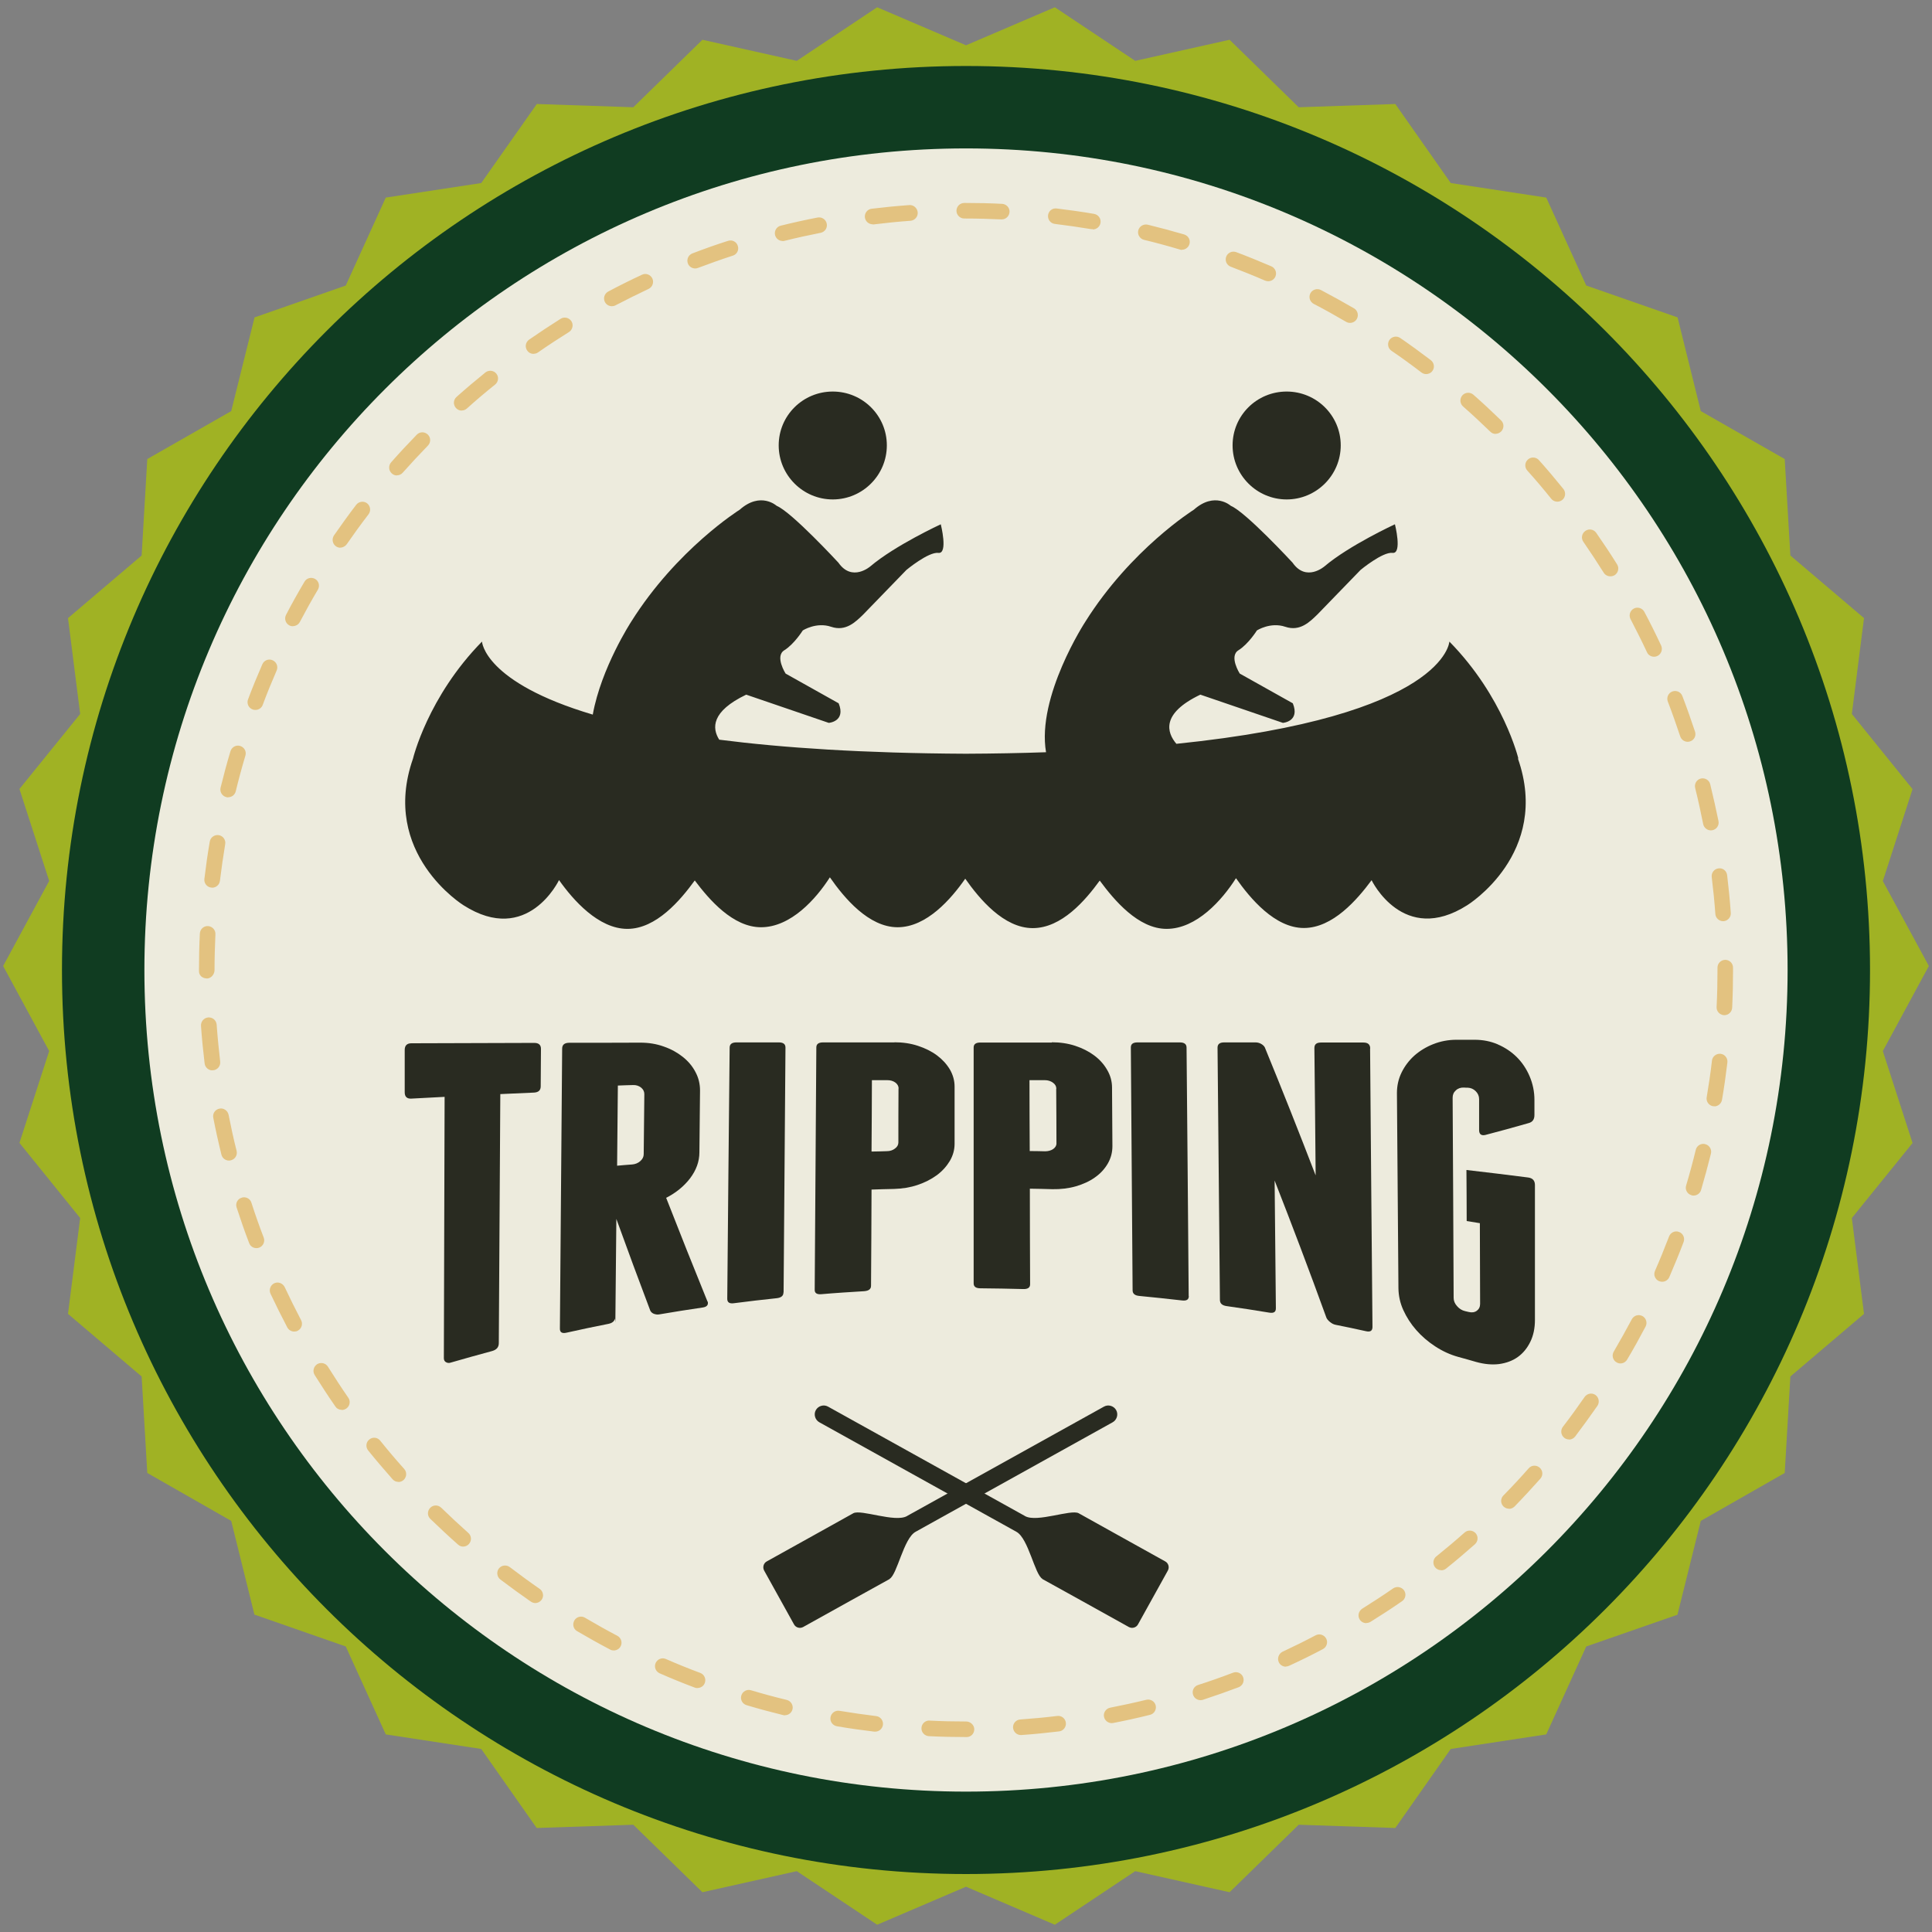
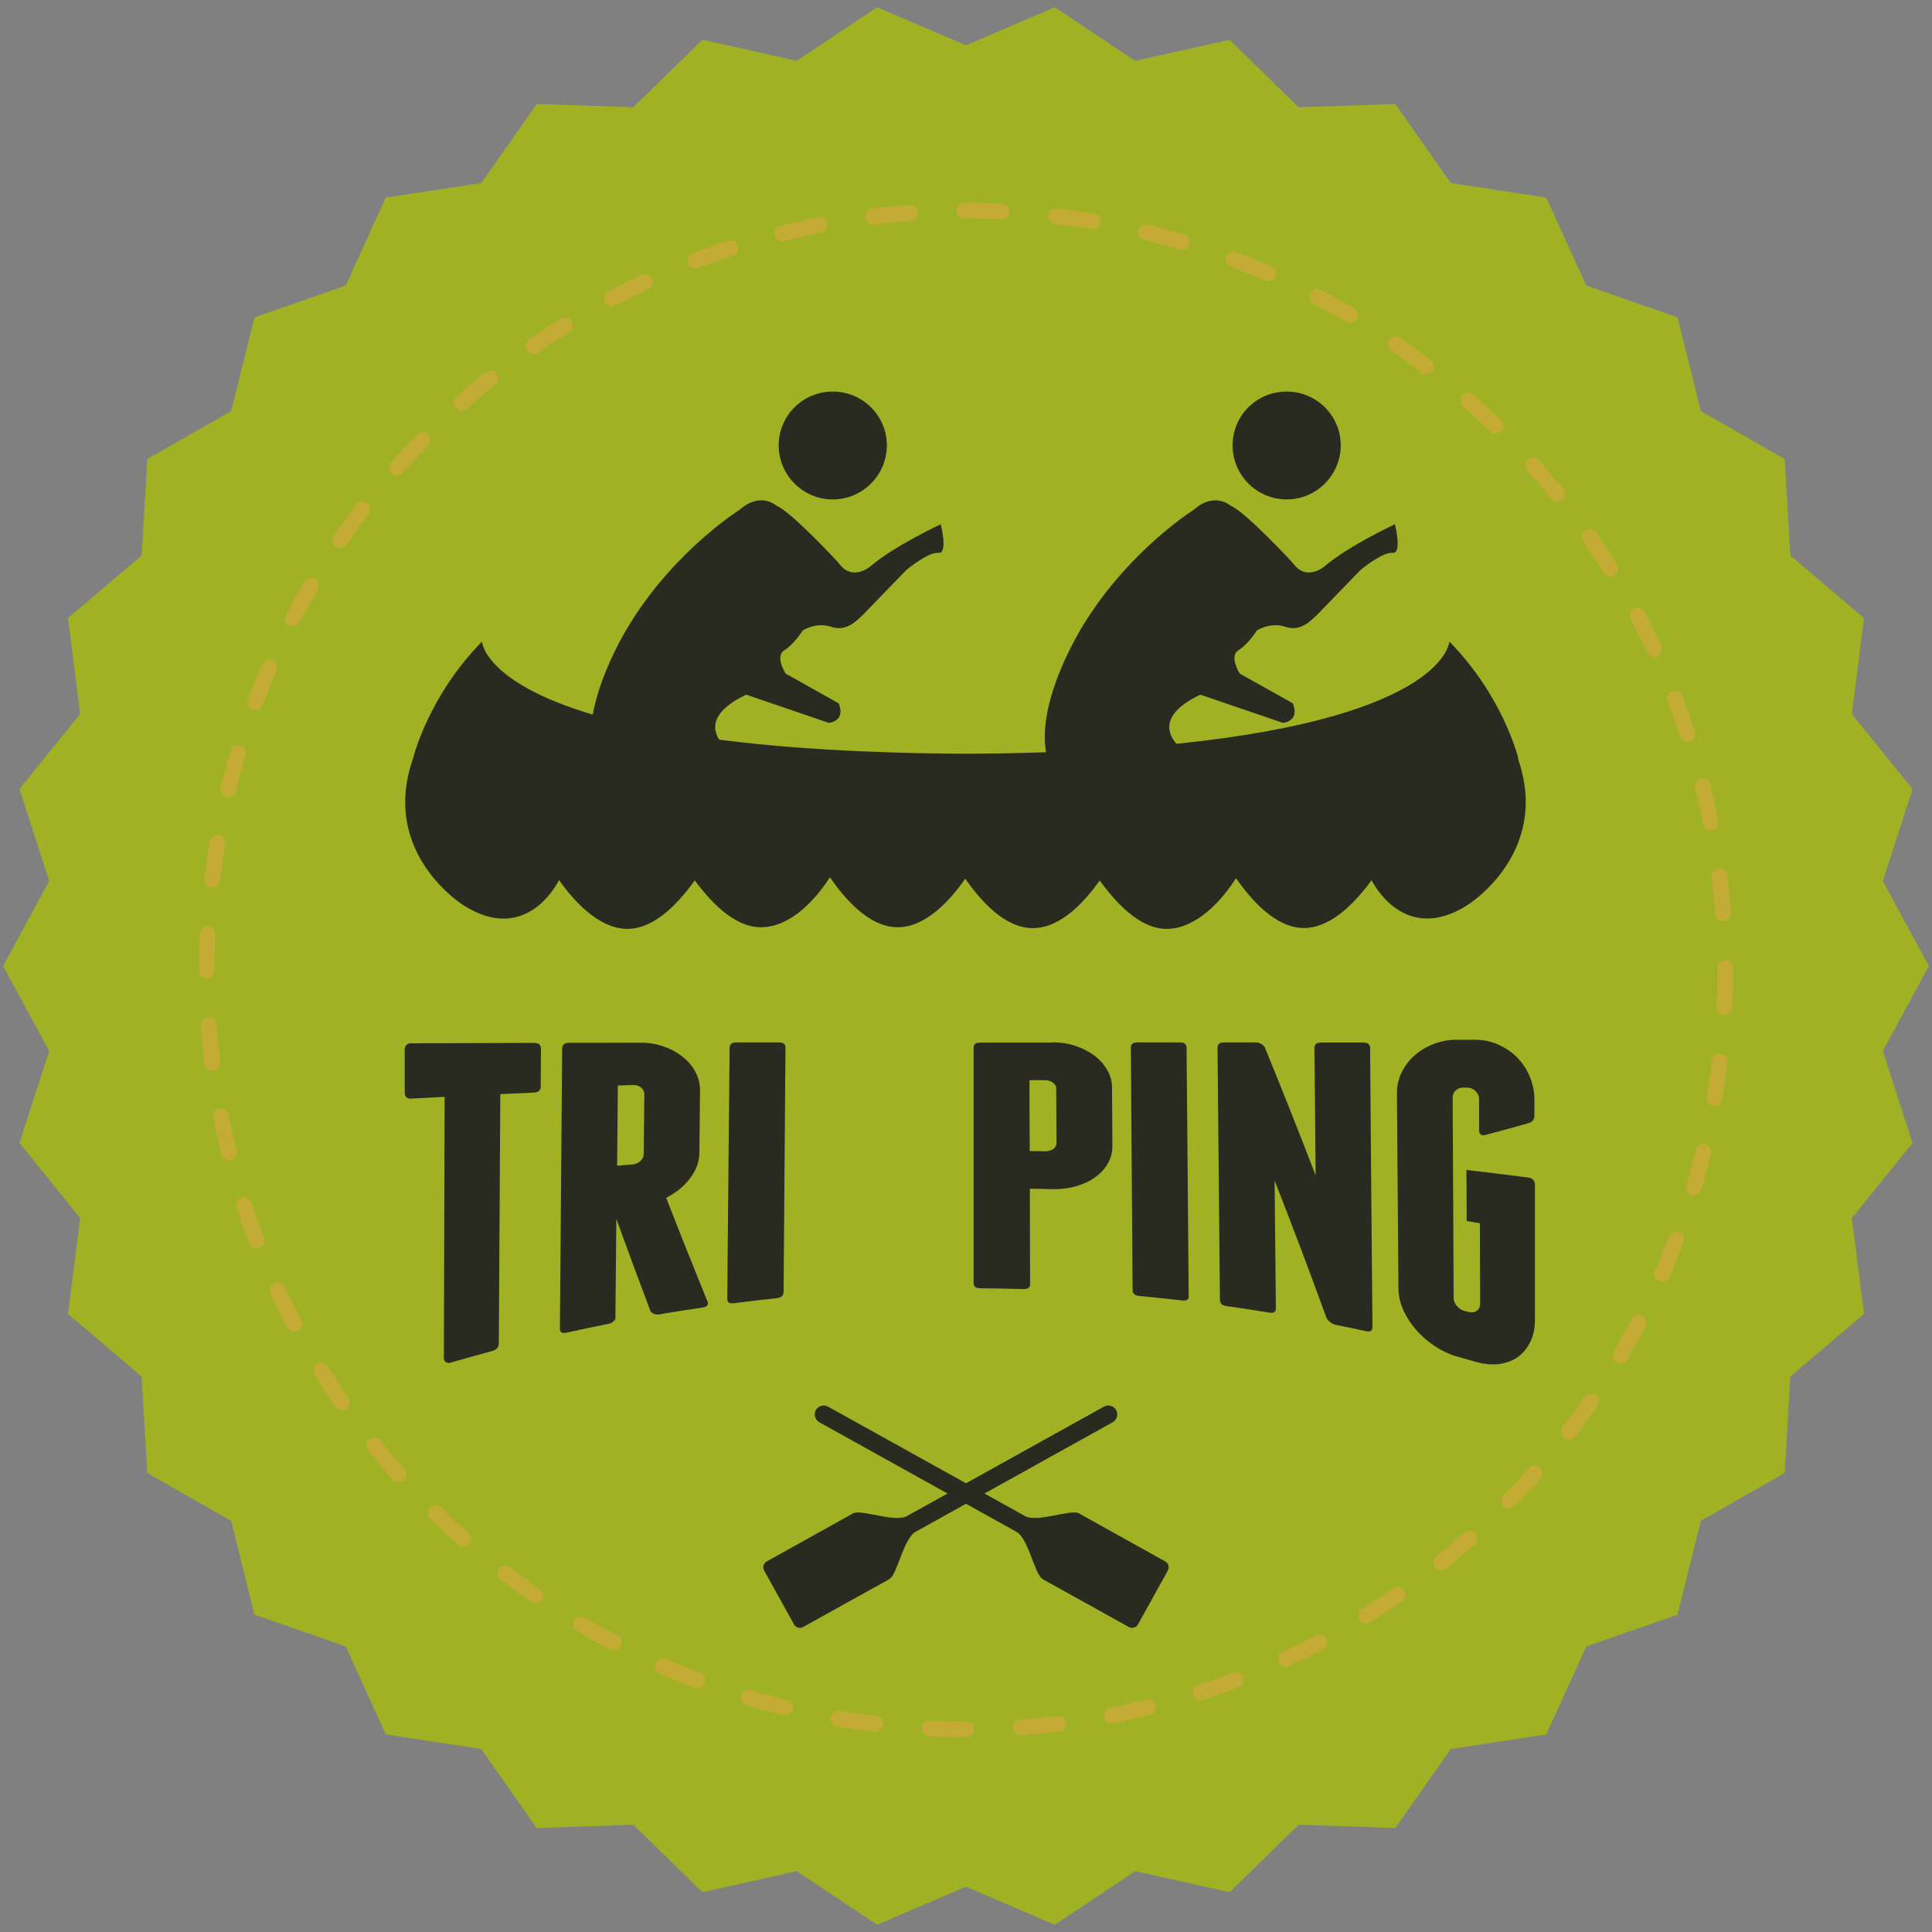
<svg xmlns="http://www.w3.org/2000/svg" id="Guidebook" viewBox="0 0 154 154">
  <rect x="0" y="0" width="154" height="154" fill="#808080" stroke="none" />
  <defs>
    <style>.cls-1{fill:#edebdd;}.cls-2{fill:#a0b224;}.cls-3{fill:#dca743;}.cls-4{fill:#103c21;}.cls-5{fill:#292b21;}.cls-6{opacity:.6;}</style>
  </defs>
  <polygon class="cls-2" points="153.75 77 150.08 83.78 152.45 91.11 147.61 97.09 148.58 104.73 142.71 109.72 142.26 117.41 135.57 121.23 133.71 128.71 126.44 131.24 123.25 138.25 115.64 139.41 111.22 145.71 103.52 145.45 98.01 150.83 90.49 149.15 84.08 153.42 77 150.39 69.92 153.42 63.51 149.15 55.99 150.83 50.48 145.45 42.78 145.71 38.36 139.41 30.75 138.25 27.56 131.24 20.28 128.7 18.43 121.23 11.74 117.41 11.29 109.72 5.42 104.73 6.39 97.09 1.55 91.1 3.92 83.78 .25 77 3.92 70.22 1.55 62.89 6.39 56.91 5.42 49.27 11.29 44.28 11.74 36.59 18.43 32.77 20.29 25.3 27.56 22.76 30.75 15.75 38.36 14.59 42.79 8.29 50.48 8.55 55.99 3.17 63.51 4.85 69.92 .58 77 3.61 84.08 .58 90.49 4.85 98.01 3.17 103.52 8.55 111.22 8.29 115.64 14.59 123.25 15.75 126.44 22.76 133.72 25.3 135.57 32.77 142.26 36.59 142.71 44.28 148.58 49.27 147.61 56.91 152.45 62.9 150.08 70.23 153.75 77" />
-   <path class="cls-4" d="m149.06,77.32c0,39.8-32.26,72.06-72.06,72.06S4.94,117.12,4.94,77.32,37.2,5.26,77,5.26s72.06,32.26,72.06,72.06Z" />
-   <path class="cls-1" d="m142.49,77.32c0,36.17-29.32,65.49-65.49,65.49-36.17,0-65.49-29.32-65.49-65.49,0-36.17,29.32-65.49,65.49-65.49,36.17,0,65.49,29.32,65.49,65.49Z" />
  <g class="cls-6">
    <path class="cls-3" d="m77.05,138.46h-.05c-.98,0-1.98-.02-2.96-.07-.34-.02-.61-.31-.59-.65.01-.34.31-.62.65-.59.96.05,1.94.07,2.91.07.34,0,.65.28.65.62s-.26.62-.6.62h0Zm4.32-.16c-.32,0-.59-.25-.62-.58-.02-.34.23-.64.58-.66.97-.07,1.96-.16,2.94-.28.34-.05.65.2.69.54.04.34-.2.65-.54.69-1,.12-2,.22-3,.29-.01,0-.03,0-.04,0h0Zm-11.61-.27s-.05,0-.07,0c-1-.12-2-.26-2.98-.43-.34-.06-.57-.38-.51-.72.06-.34.38-.57.72-.51.96.16,1.95.3,2.92.42.34.04.58.35.54.69-.04.32-.31.55-.62.55h0Zm18.85-.68c-.29,0-.55-.21-.61-.5-.07-.34.16-.66.49-.73.97-.19,1.94-.4,2.88-.63.33-.08.67.12.75.45.08.33-.12.67-.45.75-.96.24-1.95.46-2.94.65-.04,0-.08.01-.12.01h0Zm-26.04-.62s-.1,0-.15-.02c-.97-.24-1.95-.5-2.91-.79-.33-.1-.52-.44-.42-.77.1-.33.45-.52.77-.42.94.28,1.9.54,2.85.77.33.08.54.42.46.75-.07.28-.32.47-.6.47h0Zm33.12-1.21c-.26,0-.51-.17-.59-.43-.11-.33.07-.68.4-.78.94-.3,1.87-.63,2.79-.98.32-.12.68.04.8.36.12.32-.04.68-.36.8-.93.35-1.89.69-2.84,1-.06.02-.13.03-.19.03h0Zm-40.09-.96c-.07,0-.15-.01-.22-.04-.93-.35-1.87-.73-2.8-1.14-.31-.14-.46-.5-.32-.82.14-.31.5-.46.82-.32.91.4,1.83.77,2.74,1.11.32.12.48.48.36.8-.09.25-.33.4-.58.4h0Zm46.89-1.71c-.23,0-.46-.13-.56-.36-.14-.31,0-.68.3-.83.88-.41,1.77-.85,2.64-1.31.3-.16.68-.04.84.26.16.3.04.68-.26.84-.89.47-1.8.92-2.7,1.33-.09.04-.17.06-.26.06h0Zm-53.56-1.29c-.1,0-.2-.02-.29-.07-.88-.46-1.77-.96-2.64-1.47-.3-.17-.39-.55-.22-.85.17-.3.56-.4.85-.22.85.5,1.72.99,2.58,1.44.3.16.42.54.26.84-.11.21-.33.33-.55.33h0Zm59.98-2.18c-.21,0-.41-.1-.53-.29-.18-.29-.09-.67.2-.86.83-.52,1.66-1.06,2.47-1.62.28-.19.67-.12.87.16.19.28.12.67-.16.86-.82.57-1.67,1.12-2.52,1.65-.1.06-.22.09-.33.09h0Zm-66.24-1.6c-.12,0-.24-.04-.35-.11-.81-.56-1.63-1.16-2.44-1.77-.27-.21-.32-.6-.12-.87.21-.27.6-.32.87-.12.79.6,1.59,1.19,2.39,1.74.28.2.35.58.16.86-.12.17-.31.27-.51.27h0Zm72.2-2.62c-.18,0-.36-.08-.48-.23-.21-.27-.17-.66.1-.87.76-.61,1.52-1.25,2.25-1.9.26-.23.65-.2.88.05.23.26.2.65-.05.88-.75.66-1.52,1.32-2.3,1.94-.11.09-.25.14-.39.14h0Zm-77.95-1.88c-.15,0-.29-.05-.41-.16-.75-.66-1.49-1.36-2.21-2.05-.25-.24-.25-.63-.01-.88.24-.25.63-.25.88-.01.7.68,1.43,1.36,2.16,2.01.26.23.28.62.05.88-.12.14-.29.21-.47.21h0Zm83.36-3.02c-.16,0-.31-.06-.44-.18-.24-.24-.25-.63,0-.88.69-.7,1.37-1.43,2.01-2.16.23-.26.62-.28.88-.05.26.23.28.62.05.88-.66.74-1.35,1.49-2.05,2.21-.12.12-.28.19-.44.19h0Zm-88.53-2.14c-.17,0-.34-.07-.46-.21-.66-.75-1.32-1.52-1.95-2.3-.21-.27-.17-.66.1-.87.27-.22.66-.17.87.1.61.76,1.25,1.52,1.91,2.25.23.26.2.65-.05.88-.12.11-.27.16-.41.16h0Zm93.32-3.38c-.13,0-.27-.04-.38-.13-.27-.21-.32-.6-.12-.87.6-.78,1.18-1.58,1.74-2.39.2-.28.58-.35.86-.16.28.2.35.58.16.87-.57.82-1.17,1.64-1.77,2.44-.12.16-.31.25-.49.25h0Zm-97.83-2.36c-.2,0-.39-.09-.51-.27-.57-.82-1.12-1.67-1.65-2.51-.18-.29-.09-.67.2-.86.29-.18.68-.09.86.2.52.83,1.06,1.66,1.62,2.47.2.28.13.67-.16.87-.11.07-.23.11-.35.11h0Zm101.92-3.7c-.11,0-.21-.03-.31-.09-.3-.17-.39-.56-.22-.85.5-.86.99-1.73,1.44-2.58.16-.3.53-.42.84-.26.3.16.42.53.26.84-.46.87-.95,1.76-1.47,2.63-.12.2-.32.31-.54.31h0Zm-105.71-2.54c-.22,0-.44-.12-.55-.33-.46-.88-.91-1.78-1.34-2.69-.14-.31-.01-.68.3-.83.31-.15.68,0,.83.3.42.89.86,1.78,1.31,2.64.16.3.04.68-.26.84-.09.05-.19.07-.29.07h0Zm109.04-3.97c-.08,0-.17-.02-.25-.05-.32-.14-.46-.5-.32-.82.4-.91.77-1.83,1.12-2.74.12-.32.48-.49.8-.36.32.12.48.48.36.8-.35.93-.74,1.87-1.14,2.8-.1.23-.33.37-.57.37h0Zm-112.05-2.68c-.25,0-.49-.15-.58-.4-.36-.93-.69-1.89-1-2.84-.11-.33.07-.68.4-.78.33-.11.68.07.78.4.3.93.63,1.87.98,2.78.12.32-.04.68-.36.8-.07.03-.15.04-.22.04h0Zm114.56-4.19c-.06,0-.12,0-.18-.03-.33-.1-.52-.44-.42-.77.28-.94.54-1.9.77-2.85.08-.33.42-.54.75-.45.33.08.54.42.46.75-.24.97-.51,1.95-.79,2.91-.08.27-.33.44-.6.44h0Zm-116.75-2.79c-.28,0-.53-.19-.6-.47-.24-.97-.46-1.96-.65-2.94-.07-.34.15-.66.49-.73.33-.07.66.15.73.49.19.97.4,1.93.64,2.88.08.33-.12.67-.46.75-.05.01-.1.02-.15.02h0Zm118.41-4.33s-.07,0-.11,0c-.34-.06-.57-.38-.51-.72.16-.96.31-1.94.42-2.92.04-.34.36-.58.69-.54.34.04.58.35.54.69-.12,1-.26,2-.43,2.98-.05.3-.32.52-.61.52h0Zm-119.73-2.86c-.31,0-.58-.23-.62-.55-.12-.99-.22-2-.29-3-.02-.34.23-.64.58-.67.35-.02.64.23.67.58.07.98.17,1.97.28,2.94.04.34-.2.65-.54.69-.03,0-.05,0-.08,0h0Zm120.52-4.4s-.02,0-.03,0c-.34-.02-.61-.31-.59-.65.05-.98.07-1.97.07-2.95v-.19c0-.34.28-.62.62-.62s.62.28.62.62v.19c0,1-.02,2.01-.07,3.01-.02.33-.29.59-.62.59h0Zm-120.97-2.93c-.34,0-.62-.23-.62-.57v-.1c0-.96.02-1.94.07-2.91.02-.34.3-.61.65-.59.34.02.61.31.59.65-.04.95-.07,1.91-.07,2.86,0,.34-.28.67-.62.67h0Zm120.87-4.56c-.32,0-.6-.25-.62-.58-.07-.98-.17-1.97-.29-2.94-.04-.34.2-.65.54-.69.35-.05.65.2.69.54.12.99.22,2,.29,3,.03.34-.23.64-.57.67-.02,0-.03,0-.05,0h0Zm-120.45-2.68s-.05,0-.07,0c-.34-.04-.58-.35-.54-.69.12-1,.26-2,.43-2.98.06-.34.38-.56.72-.51.34.06.57.38.51.72-.16.96-.3,1.94-.42,2.92-.04.32-.31.55-.62.55h0Zm119.47-4.56c-.29,0-.55-.21-.61-.5-.19-.95-.4-1.92-.64-2.88-.08-.33.12-.67.45-.75.33-.08.67.12.75.45.24.98.46,1.97.66,2.94.07.34-.15.66-.49.73-.04,0-.08.01-.12.01h0Zm-118.18-2.63s-.1,0-.15-.02c-.33-.08-.54-.42-.46-.75.24-.97.5-1.95.79-2.91.1-.33.45-.52.77-.42.33.1.52.44.42.77-.28.94-.54,1.9-.77,2.85-.07.28-.32.47-.6.47h0Zm116.33-4.43c-.26,0-.5-.17-.59-.43-.31-.93-.64-1.87-.99-2.78-.12-.32.04-.68.36-.8.32-.12.68.04.8.36.36.93.69,1.89,1.01,2.84.11.33-.07.68-.4.78-.06.02-.13.03-.19.03h0Zm-114.17-2.54c-.07,0-.15-.01-.22-.04-.32-.12-.48-.48-.36-.8.35-.94.74-1.88,1.14-2.8.14-.32.5-.46.82-.32.31.14.46.5.32.82-.39.9-.77,1.82-1.11,2.74-.09.25-.33.4-.58.4h0Zm111.49-4.24c-.23,0-.46-.13-.56-.36-.41-.88-.86-1.77-1.31-2.64-.16-.3-.04-.68.26-.84.3-.16.68-.04.84.26.47.88.92,1.79,1.34,2.69.14.31.01.68-.3.83-.08.04-.17.06-.26.06h0Zm-108.49-2.43c-.1,0-.2-.02-.29-.07-.3-.16-.42-.54-.26-.84.46-.89.96-1.78,1.47-2.64.17-.3.55-.39.85-.22.3.17.39.56.22.85-.5.84-.98,1.71-1.44,2.58-.11.21-.33.33-.55.33h0Zm105.01-3.98c-.21,0-.41-.1-.53-.29-.52-.83-1.07-1.66-1.62-2.46-.2-.28-.13-.67.16-.87.28-.2.67-.13.87.16.57.82,1.13,1.66,1.66,2.51.18.29.09.68-.2.86-.1.06-.22.09-.33.09h0Zm-101.23-2.28c-.12,0-.24-.04-.35-.11-.28-.2-.35-.58-.16-.87.57-.82,1.16-1.64,1.77-2.44.21-.27.6-.33.87-.12.27.21.32.6.12.87-.6.78-1.18,1.58-1.74,2.39-.12.17-.31.27-.51.27h0Zm97-3.67c-.18,0-.36-.08-.48-.23-.61-.76-1.25-1.52-1.91-2.25-.23-.26-.21-.65.05-.88.25-.23.65-.21.88.05.67.75,1.32,1.52,1.95,2.3.21.27.17.66-.09.87-.11.09-.25.14-.39.14h0Zm-92.49-2.09c-.15,0-.29-.05-.41-.16-.26-.23-.28-.62-.06-.88.66-.75,1.35-1.49,2.05-2.21.24-.25.63-.25.88-.01.25.24.25.63.01.88-.69.71-1.36,1.43-2.01,2.16-.12.14-.29.21-.47.21h0Zm87.58-3.31c-.16,0-.31-.06-.43-.18-.7-.68-1.43-1.36-2.17-2.01-.26-.23-.28-.62-.06-.88.23-.26.62-.28.88-.06.75.66,1.49,1.35,2.21,2.05.25.24.25.63.01.88-.12.12-.28.19-.45.19h0Zm-82.42-1.86c-.17,0-.34-.07-.46-.21-.23-.26-.21-.65.05-.88.75-.67,1.52-1.32,2.3-1.95.27-.21.66-.17.87.09.22.27.17.66-.09.87-.76.61-1.52,1.25-2.25,1.91-.12.11-.27.16-.41.16h0Zm76.88-2.91c-.13,0-.26-.04-.38-.13-.77-.59-1.58-1.18-2.39-1.73-.28-.19-.35-.58-.16-.86.2-.28.58-.35.86-.16.83.57,1.65,1.17,2.44,1.77.27.21.33.6.12.87-.12.16-.31.24-.49.24h0Zm-71.15-1.61c-.2,0-.39-.09-.51-.27-.2-.28-.13-.67.16-.87.82-.57,1.67-1.13,2.51-1.66.29-.18.67-.09.86.2.18.29.09.68-.2.86-.83.52-1.66,1.06-2.46,1.62-.11.08-.23.11-.35.11h0Zm65.08-2.47c-.11,0-.22-.03-.32-.09-.84-.49-1.71-.98-2.58-1.43-.3-.16-.42-.53-.26-.84.16-.3.54-.42.84-.26.89.47,1.78.96,2.64,1.46.29.17.39.56.22.85-.12.2-.32.31-.54.31h0Zm-58.84-1.33c-.22,0-.44-.12-.55-.33-.16-.3-.04-.68.26-.84.88-.47,1.79-.92,2.69-1.34.31-.15.68-.01.83.3.14.31.01.68-.3.83-.89.42-1.77.86-2.64,1.31-.09.05-.19.07-.29.07h0Zm52.32-1.99c-.08,0-.17-.02-.25-.05-.9-.39-1.82-.76-2.74-1.11-.32-.12-.48-.48-.36-.8.12-.32.48-.48.8-.36.94.35,1.88.74,2.8,1.13.31.14.46.5.32.82-.1.23-.33.37-.57.37h0Zm-45.68-1.02c-.25,0-.49-.15-.58-.4-.12-.32.04-.68.36-.8.94-.36,1.89-.7,2.84-1,.33-.11.68.07.78.4.11.33-.07.68-.4.78-.93.3-1.87.64-2.78.98-.07.03-.15.04-.22.04h0Zm38.81-1.48c-.06,0-.12,0-.18-.03-.94-.28-1.89-.54-2.85-.77-.33-.08-.54-.42-.46-.75.08-.33.42-.53.75-.46.98.24,1.95.5,2.91.78.33.1.52.44.42.77-.08.27-.33.45-.6.45h0Zm-31.84-.71c-.28,0-.53-.19-.6-.47-.08-.33.12-.67.45-.75.97-.24,1.96-.46,2.94-.65.34-.06.66.15.73.49.07.34-.15.66-.49.73-.96.19-1.93.4-2.88.64-.05.01-.1.02-.15.02h0Zm24.72-.94s-.07,0-.1,0c-.97-.16-1.95-.3-2.92-.42-.34-.04-.58-.35-.54-.69.04-.34.34-.59.69-.54.99.12,2,.26,2.98.43.34.06.57.38.51.72-.05.3-.31.52-.61.52h0Zm-17.54-.39c-.31,0-.58-.23-.62-.55-.04-.34.2-.65.54-.69.99-.12,2-.22,3-.29.33-.03.64.23.67.58.03.34-.23.64-.57.67-.98.07-1.97.17-2.94.29-.03,0-.05,0-.08,0h0Zm10.28-.39s-.02,0-.03,0c-.93-.04-1.87-.07-2.81-.07h-.14c-.34,0-.62-.28-.62-.62s.28-.62.62-.62h.14c.96,0,1.93.02,2.88.07.34.02.61.31.59.65-.02.33-.29.59-.62.59h0Z" />
  </g>
  <path class="cls-5" d="m43.12,83.59c0,1-.02,2-.02,3,0,.32-.18.48-.53.5-.9.04-1.79.08-2.69.12-.04,6.62-.08,13.23-.12,19.85,0,.33-.18.53-.53.63-1.11.3-2.22.61-3.33.93-.12.04-.24.02-.35-.04-.11-.06-.17-.17-.17-.32.02-6.94.04-13.89.06-20.83-.88.05-1.77.09-2.65.14-.35.02-.53-.15-.53-.5v-3.38c0-.35.18-.53.53-.53,3.27-.01,6.53-.02,9.8-.03.35,0,.53.16.53.47Z" />
  <path class="cls-5" d="m56.41,103.74c.07.27-.06.43-.39.48-1.16.17-2.31.35-3.47.55-.15.03-.3,0-.44-.05-.14-.06-.23-.15-.28-.26-.9-2.38-1.8-4.81-2.7-7.3-.03,2.75-.05,5.5-.08,8.25-.01-.1-.02-.21-.03-.31-.05.22-.22.36-.5.42-1.12.22-2.25.46-3.37.71-.35.08-.53-.03-.52-.34.06-7.43.12-14.87.18-22.3,0-.31.18-.46.54-.47,1.9,0,3.8,0,5.7-.01.66,0,1.28.1,1.86.31.58.2,1.08.48,1.51.82.43.34.77.74,1.01,1.2.25.46.37.95.37,1.48-.02,1.64-.03,3.29-.05,4.93,0,.75-.26,1.43-.74,2.07-.49.64-1.13,1.16-1.91,1.56,1.1,2.82,2.2,5.57,3.3,8.28Zm-7.23-10.82c.4-.04.81-.07,1.21-.1.25-.02.47-.11.65-.27.18-.16.27-.34.27-.55.02-1.6.03-3.19.05-4.79,0-.21-.09-.38-.26-.52-.18-.14-.39-.21-.64-.2-.4.01-.81.02-1.21.04-.02,2.13-.04,4.27-.06,6.4Z" />
  <path class="cls-5" d="m62.45,103.02c0,.27-.18.42-.54.46-1.14.12-2.27.25-3.41.4-.36.05-.53-.07-.53-.35.06-6.67.12-13.35.19-20.02,0-.28.18-.42.54-.42,1.13,0,2.25,0,3.38,0,.35,0,.53.13.53.41-.05,6.51-.1,13.02-.15,19.52Z" />
-   <path class="cls-5" d="m71.3,83.08c.66,0,1.28.09,1.86.28.58.19,1.09.44,1.52.76.43.32.77.69,1.03,1.12.25.43.38.89.38,1.37,0,1.52,0,3.04,0,4.56,0,.49-.13.94-.38,1.37-.26.43-.6.81-1.03,1.13-.44.32-.94.58-1.53.78-.59.2-1.21.3-1.88.32-.6.01-1.2.03-1.8.05-.01,2.56-.02,5.11-.04,7.67,0,.26-.18.4-.54.43-1.14.07-2.28.14-3.42.24-.36.03-.54-.09-.53-.36.04-6.44.09-12.87.13-19.31,0-.27.18-.4.53-.4,1.9,0,3.8,0,5.7,0Zm.33,3.69c0-.19-.09-.35-.26-.48-.18-.13-.39-.19-.65-.19-.41,0-.81,0-1.22,0,0,1.9-.02,3.79-.03,5.69.41,0,.81-.02,1.22-.03.25,0,.47-.07.65-.21.18-.13.27-.3.27-.48,0-1.44,0-2.87.01-4.31Z" />
  <path class="cls-5" d="m83.84,83.08c.66,0,1.28.09,1.86.28.58.19,1.09.45,1.52.77.43.32.78.71,1.03,1.15.26.44.39.91.39,1.41.01,1.56.02,3.11.03,4.67,0,.5-.12.96-.37,1.39-.25.43-.59.8-1.02,1.1-.43.31-.94.54-1.52.71-.59.17-1.21.24-1.87.23-.6-.02-1.2-.03-1.8-.04,0,2.54.01,5.08.02,7.62,0,.26-.18.39-.54.38-1.14-.03-2.28-.05-3.42-.06-.36,0-.54-.13-.54-.39,0-6.27,0-12.54,0-18.81,0-.26.18-.39.53-.39,1.9,0,3.8,0,5.7,0Zm.36,3.7c0-.19-.09-.35-.27-.48-.18-.13-.39-.2-.65-.2-.41,0-.81,0-1.22,0,0,1.88.01,3.77.02,5.65.41,0,.81.01,1.22.02.25,0,.47-.06.65-.18.18-.13.27-.29.26-.47,0-1.44-.01-2.88-.02-4.32Z" />
  <path class="cls-5" d="m94.76,103.31c0,.28-.17.39-.53.35-1.14-.13-2.27-.25-3.41-.36-.36-.03-.54-.18-.54-.45-.05-6.45-.09-12.91-.14-19.36,0-.27.17-.4.53-.4,1.13,0,2.25,0,3.38,0,.35,0,.53.14.53.41.06,6.6.12,13.2.17,19.8Z" />
  <path class="cls-5" d="m109.21,83.58c.06,7.4.12,14.79.19,22.19,0,.31-.17.42-.52.34-.81-.18-1.61-.35-2.42-.51-.15-.03-.3-.1-.44-.22-.14-.11-.24-.23-.29-.34-1.37-3.78-2.75-7.42-4.13-10.94.03,3.4.07,6.79.1,10.19,0,.29-.17.4-.53.34-1.13-.19-2.26-.36-3.39-.52-.36-.05-.54-.21-.54-.49-.06-6.7-.13-13.4-.19-20.11,0-.28.17-.42.53-.42.84,0,1.67,0,2.51,0,.15,0,.3.04.44.12.14.08.24.18.29.28,1.35,3.29,2.7,6.69,4.05,10.2-.03-3.38-.06-6.77-.1-10.15,0-.3.17-.44.53-.44,1.13,0,2.25,0,3.38,0,.35,0,.53.15.54.46Z" />
  <path class="cls-5" d="m119.39,83.25c.58.25,1.09.59,1.52,1.02.43.43.77.94,1.02,1.53.25.59.38,1.22.38,1.87v1.21c0,.36-.16.57-.49.65-1.14.33-2.29.64-3.43.94-.33.07-.49-.07-.49-.4,0-.82,0-1.64,0-2.46,0-.24-.09-.45-.27-.63-.18-.18-.39-.27-.64-.28-.1,0-.2,0-.3-.01-.25-.01-.47.06-.64.22-.18.16-.26.35-.26.59.03,5.32.06,10.63.08,15.95,0,.24.09.46.27.66.18.21.39.34.64.4.1.02.2.05.3.07.25.06.46.03.64-.1.17-.13.26-.31.26-.55,0-2.14-.02-4.28-.02-6.43-.35-.06-.7-.11-1.05-.17,0-1.36-.01-2.71-.02-4.07,1.65.19,3.29.39,4.93.6.35.05.53.25.53.6v10.75c0,.66-.12,1.24-.37,1.75-.25.51-.58.91-1,1.21-.42.3-.92.48-1.49.56-.57.07-1.18.01-1.83-.17-.47-.14-.95-.27-1.42-.4-.65-.18-1.26-.46-1.84-.84-.58-.38-1.08-.81-1.51-1.3-.43-.49-.77-1.02-1.03-1.59-.26-.57-.38-1.15-.39-1.73-.04-5.19-.08-10.38-.12-15.57,0-.58.12-1.13.37-1.64.25-.51.59-.96,1.01-1.34.43-.38.93-.69,1.51-.92.58-.23,1.2-.35,1.86-.35h1.44c.66,0,1.28.12,1.86.37Z" />
  <path class="cls-5" d="m102.56,31.21c-2.38,0-4.31,1.91-4.31,4.29s1.94,4.31,4.31,4.31,4.31-1.93,4.31-4.31-1.94-4.29-4.31-4.29Z" />
  <path class="cls-5" d="m66.38,31.21c-2.38,0-4.31,1.91-4.31,4.29s1.94,4.31,4.31,4.31,4.31-1.93,4.31-4.31-1.94-4.29-4.31-4.29Z" />
  <path class="cls-5" d="m121.03,60.47s-1.17-4.92-5.5-9.33c0,0-.27,5.95-21.76,8.15-.76-.89-1.25-2.41,1.91-3.92l6.58,2.25s1.38-.1.79-1.56l-4.23-2.37s-.88-1.38-.1-1.86c.79-.49,1.47-1.58,1.47-1.58,0,0,1.08-.69,2.26-.29,1.18.4,1.96-.4,2.56-.98l3.44-3.55s1.76-1.46,2.55-1.36c.79.09.19-2.28.19-2.28,0,0-3.64,1.68-5.61,3.35,0,0-1.46,1.28-2.55-.29,0,0-3.73-4.04-4.92-4.53,0,0-1.28-1.17-2.95.31,0,0-5.01,3.13-8.65,8.93,0,0-3.89,5.96-3.13,10.4-2,.07-4.14.11-6.4.12-8.15-.04-14.58-.47-19.65-1.12-.58-.91-.65-2.25,2.15-3.59l6.58,2.25s1.38-.1.79-1.56l-4.23-2.37s-.88-1.38-.1-1.86c.79-.49,1.47-1.58,1.47-1.58,0,0,1.08-.69,2.26-.29,1.18.4,1.96-.4,2.56-.98l3.44-3.55s1.76-1.46,2.55-1.36c.79.09.19-2.28.19-2.28,0,0-3.64,1.68-5.61,3.35,0,0-1.46,1.28-2.55-.29,0,0-3.73-4.04-4.92-4.53,0,0-1.28-1.17-2.95.31,0,0-5.01,3.13-8.65,8.93,0,0-2.39,3.67-3.06,7.4-8.68-2.58-8.83-5.82-8.83-5.82-4.33,4.41-5.5,9.33-5.5,9.33-2.65,7.57,4.03,11.69,4.03,11.69,5.11,3.26,7.61-2.01,7.61-2.01,1.13,1.6,3.15,3.89,5.45,3.89s4.23-2.29,5.37-3.86c1.15,1.53,3.04,3.73,5.28,3.73,2.38,0,4.39-2.26,5.49-3.98,1.14,1.64,3.09,3.98,5.4,3.98s4.26-2.25,5.39-3.87c1.13,1.61,3.07,3.94,5.38,3.94s4.2-2.22,5.34-3.79c1.15,1.56,3.07,3.85,5.33,3.85,2.39,0,4.43-2.3,5.53-4.04,1.13,1.61,3.1,3.97,5.41,3.97s4.25-2.26,5.4-3.81c0,0,2.52,5.25,7.63,1.99,0,0,6.69-4.12,4.03-11.7Z" />
  <path class="cls-5" d="m70.91,125.85c.61-.34,1.11-3.22,2.07-3.75.06-.03,15.71-8.73,15.71-8.73.34-.19.47-.63.28-.97s-.63-.47-.97-.28l-15.68,8.71s0,0,0,0c-.01,0-.02.01-.03.02-.95.53-3.66-.56-4.27-.23-1.27.71-2.66,1.48-3.16,1.76-.09.05-3.74,2.08-3.74,2.08-.26.14-.35.47-.21.73l2.38,4.29c.14.26.47.35.73.21,0,0,3.65-2.03,3.74-2.08.5-.28,2.02-1.12,3.16-1.75Z" />
  <path class="cls-5" d="m83.09,125.85c-.61-.34-1.11-3.22-2.07-3.75-.06-.03-15.71-8.73-15.71-8.73-.34-.19-.47-.63-.28-.97s.63-.47.97-.28l15.68,8.71h0s.02.01.03.02c.95.53,3.66-.56,4.27-.23,1.27.71,2.66,1.48,3.16,1.76.09.05,3.74,2.08,3.74,2.08.26.14.35.47.21.73l-2.38,4.29c-.14.26-.47.35-.73.21,0,0-3.65-2.03-3.74-2.08-.5-.28-2.02-1.12-3.16-1.75Z" />
</svg>